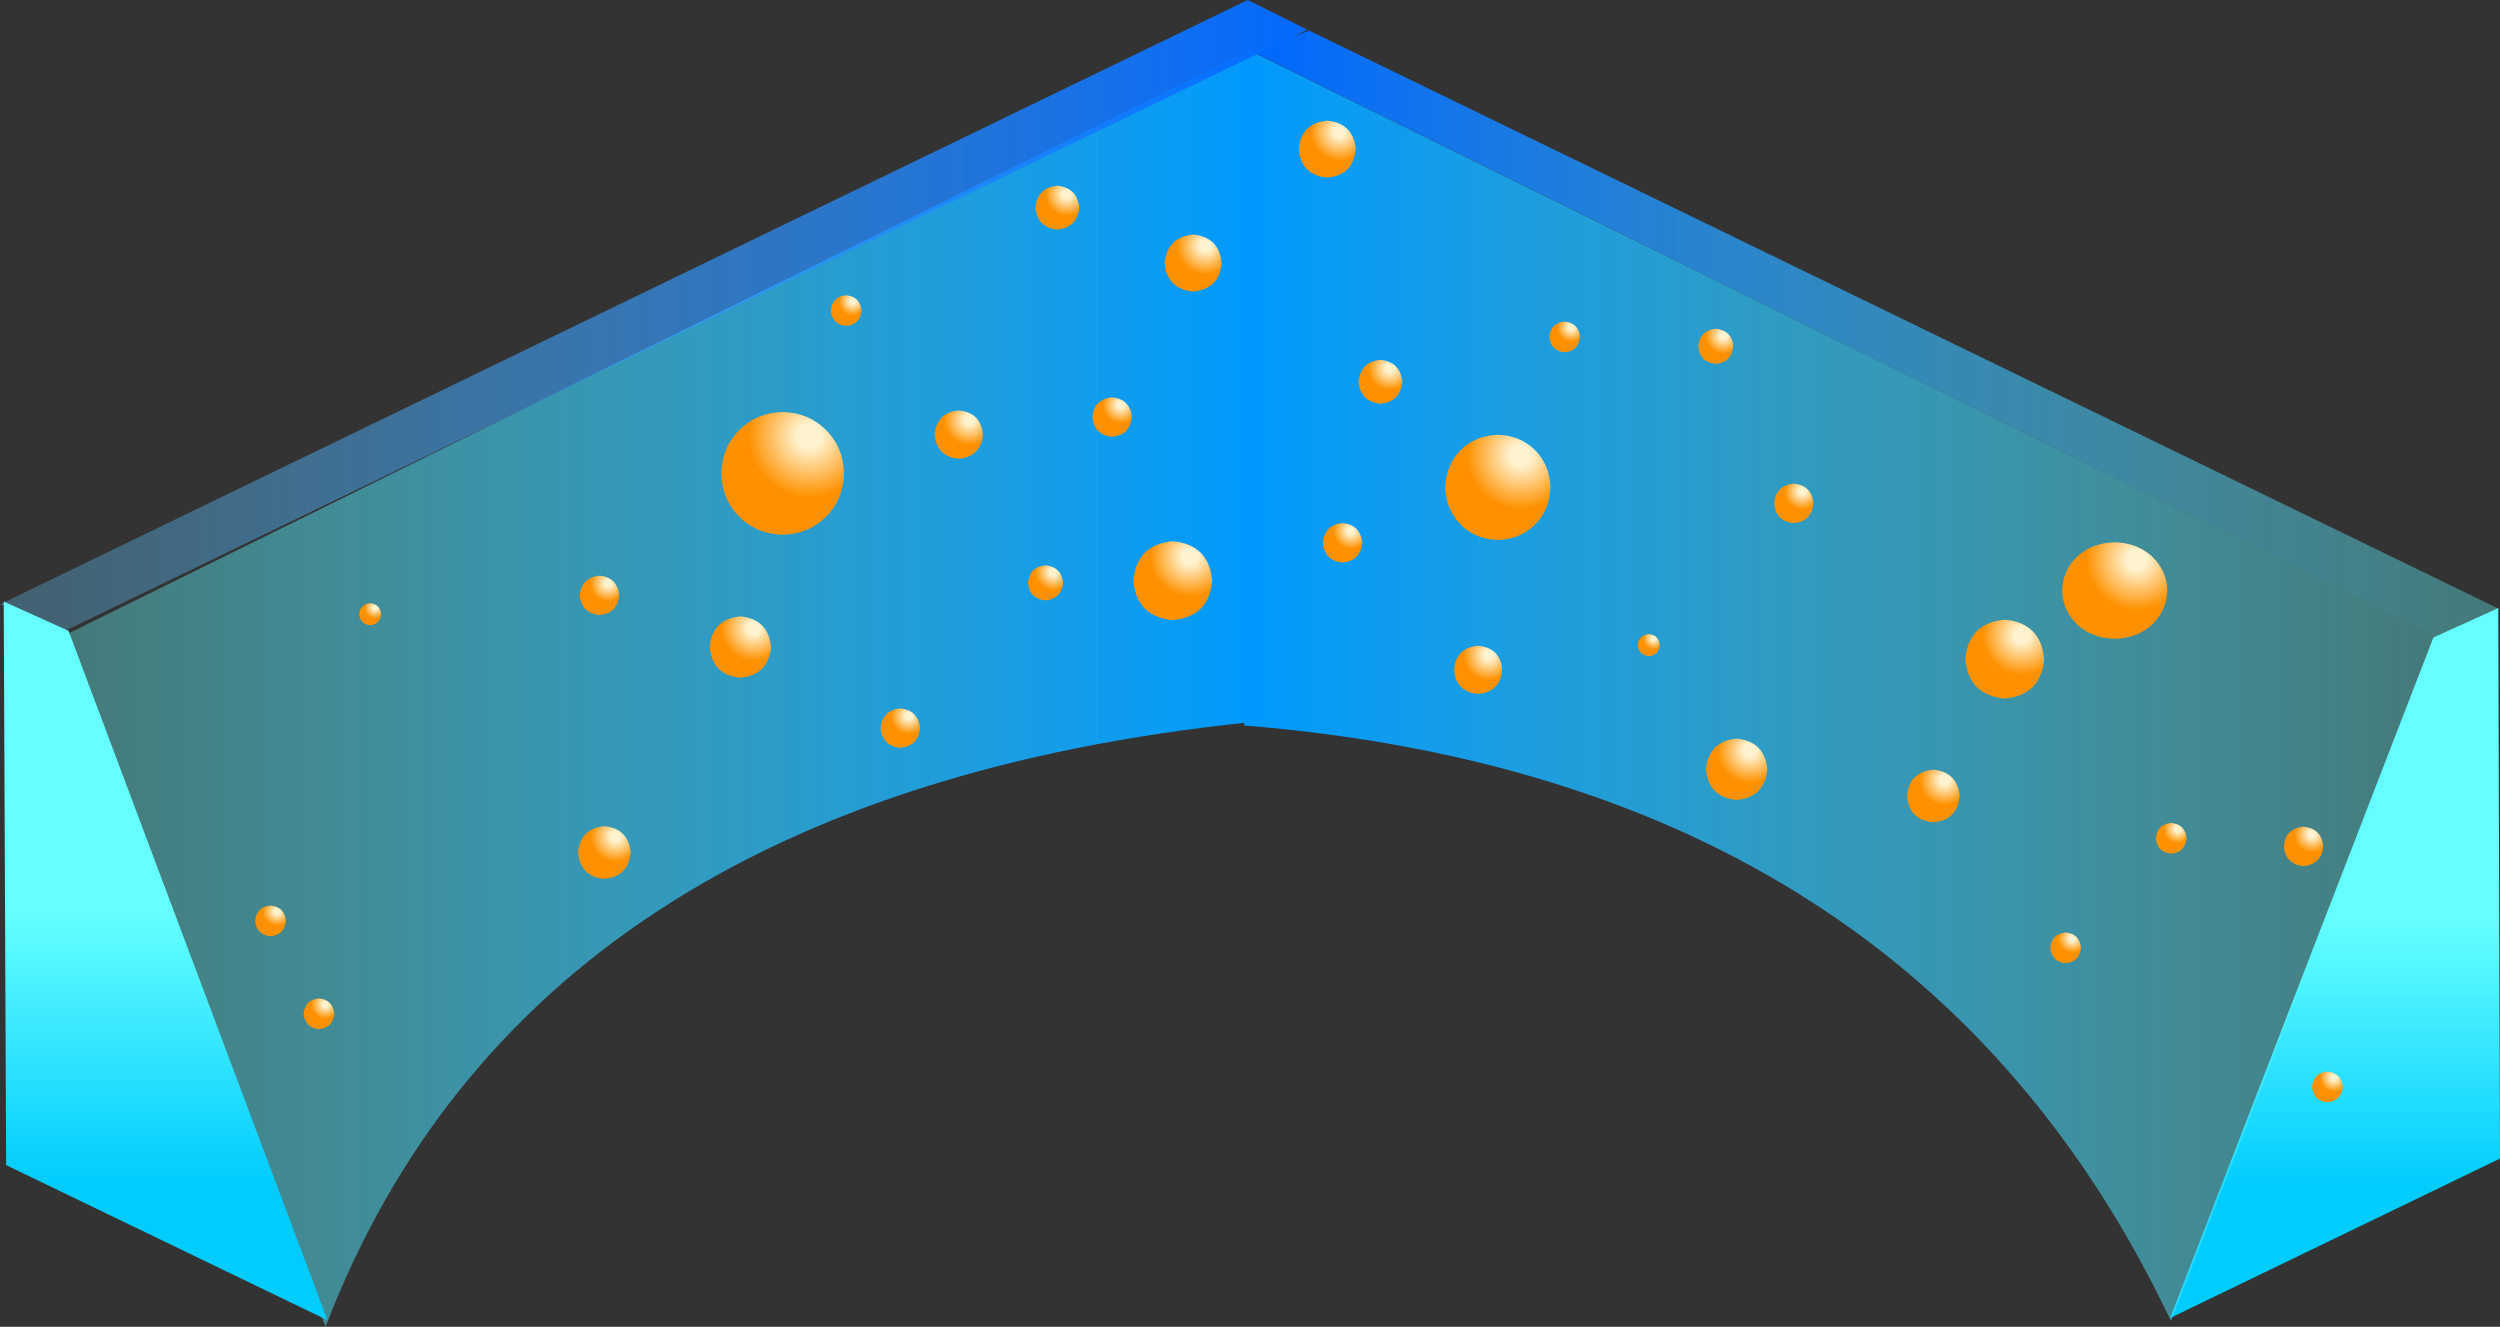
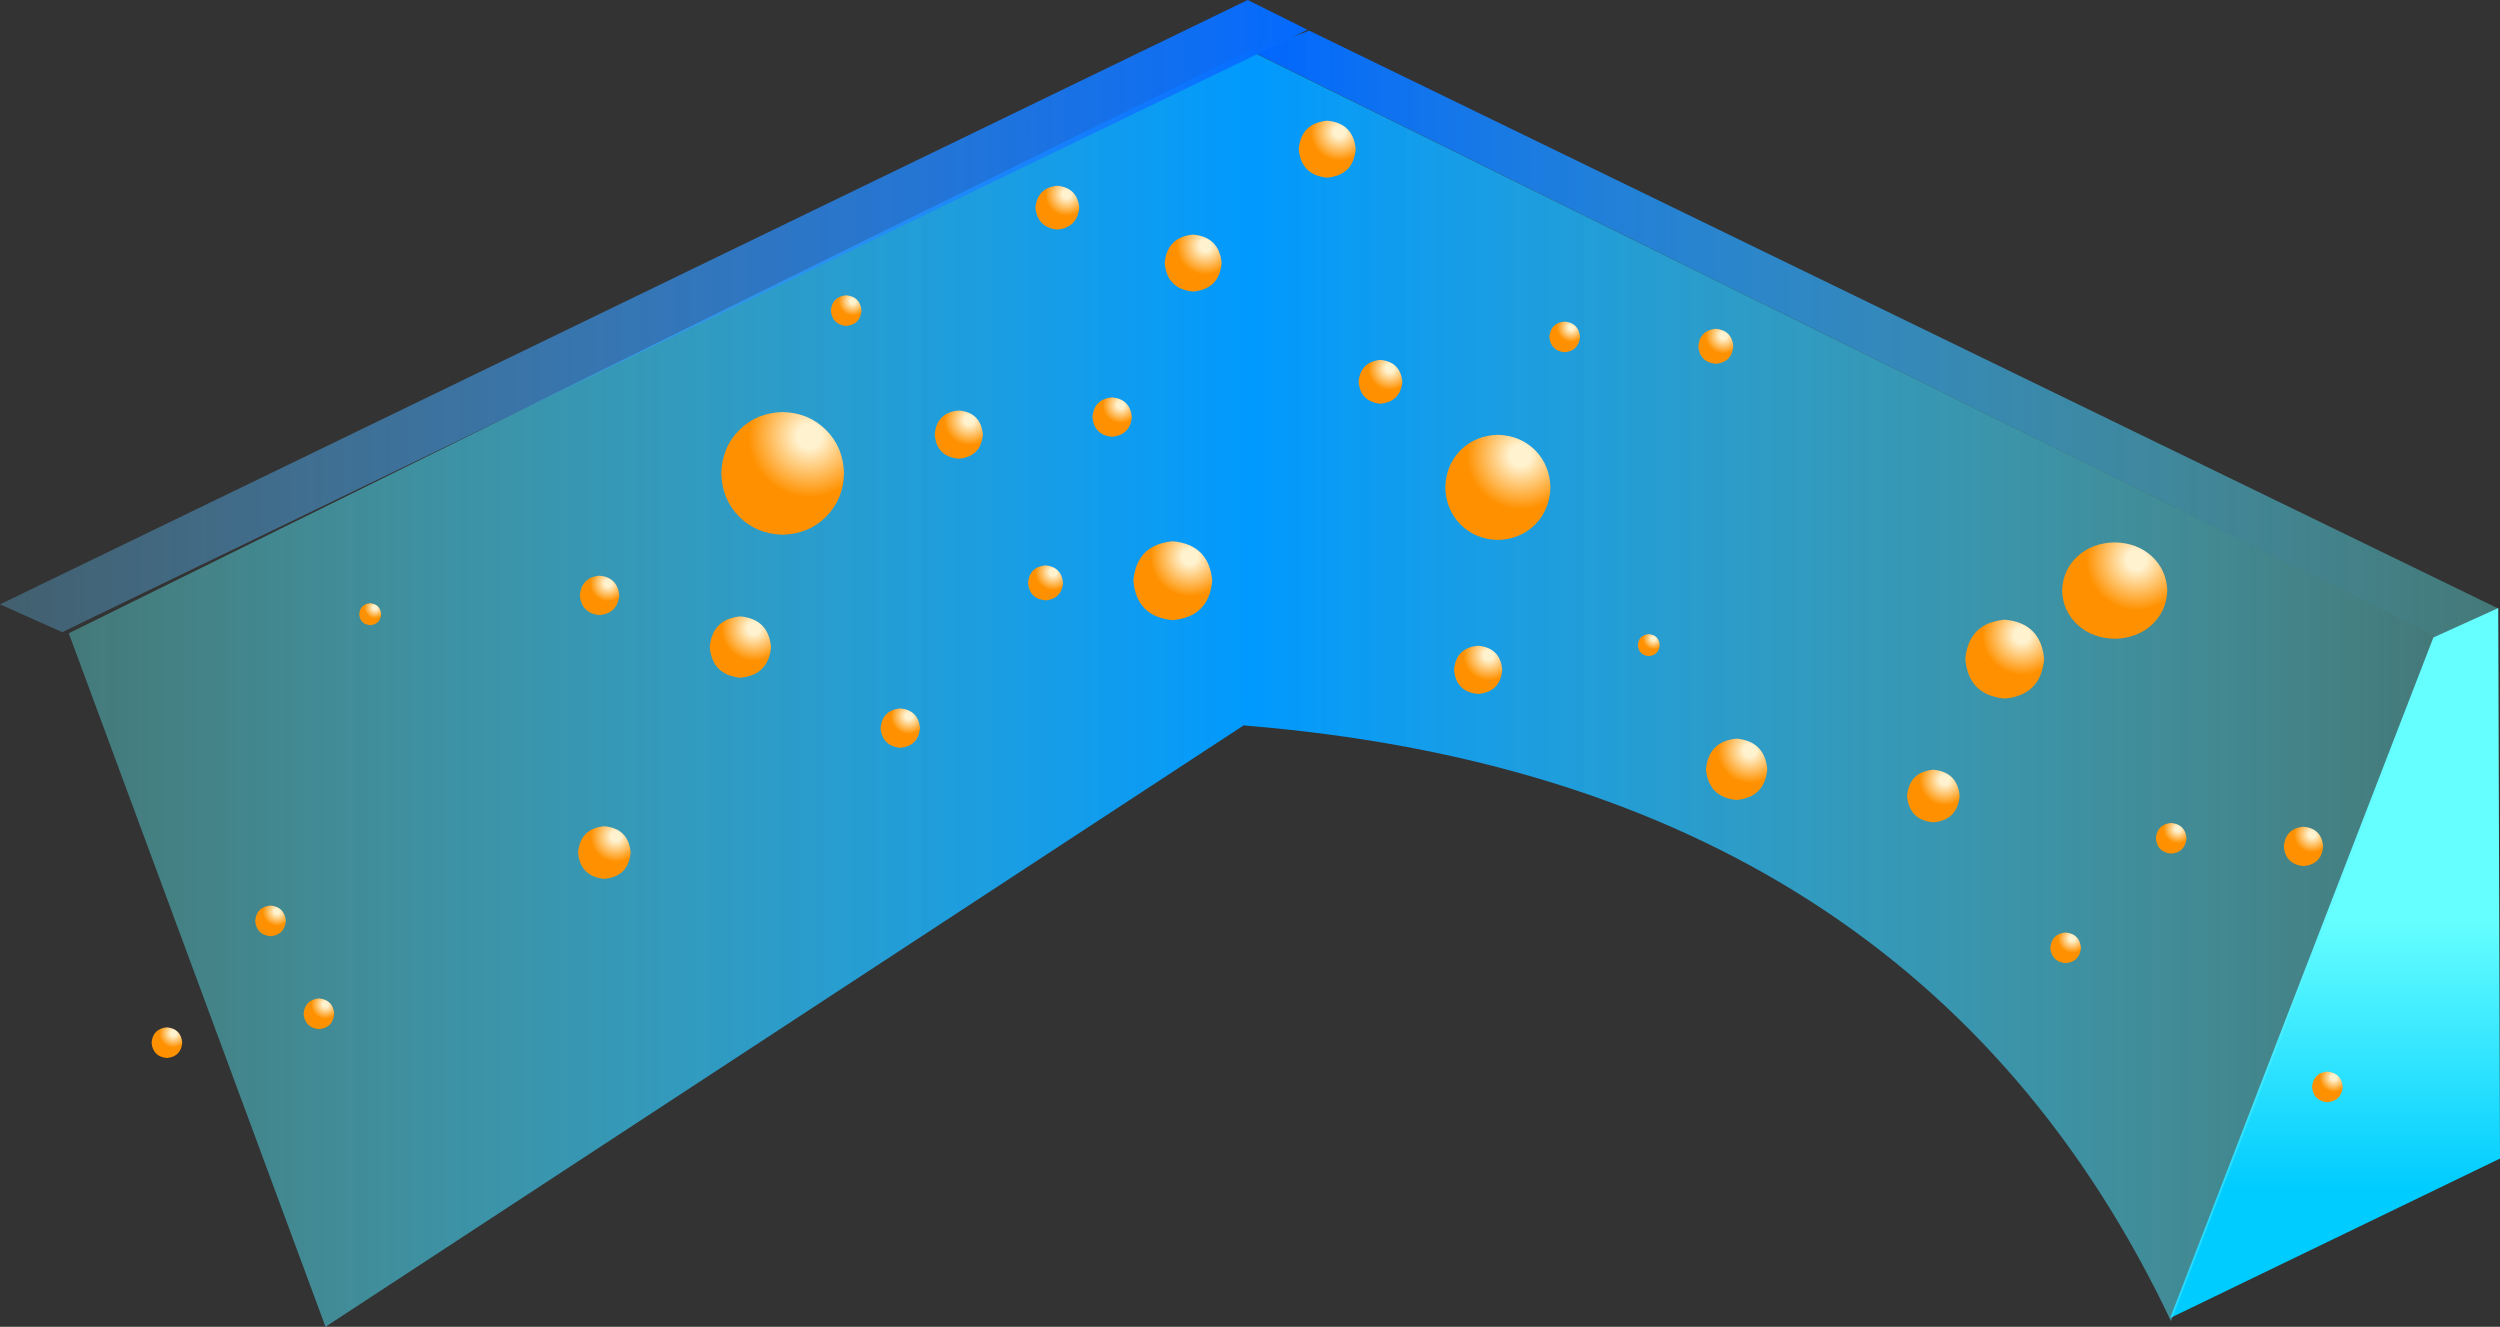
<svg xmlns="http://www.w3.org/2000/svg" height="302.85px" width="570.65px">
  <rect width="100%" height="100%" fill="#333333" stroke="none" />
  <g transform="matrix(1.0, 0.0, 0.0, 1.0, 284.45, 141.8)">
-     <path d="M-210.15 161.05 L-268.75 2.75 1.75 -130.75 0.45 23.1 Q-163.8 40.2 -210.15 161.05" fill="url(#gradient0)" fill-rule="evenodd" stroke="none" />
+     <path d="M-210.15 161.05 L-268.75 2.75 1.75 -130.75 0.45 23.1 " fill="url(#gradient0)" fill-rule="evenodd" stroke="none" />
    <path d="M271.0 3.7 L285.8 -3.0 286.2 122.65 210.9 159.05 271.0 3.7" fill="url(#gradient1)" fill-rule="evenodd" stroke="none" />
    <path d="M285.9 -2.85 L271.7 3.45 1.35 -130.05 14.4 -134.8 285.9 -2.85" fill="url(#gradient2)" fill-rule="evenodd" stroke="none" />
    <path d="M271.75 3.45 L211.1 159.75 Q152.55 36.2 -0.45 23.8 L1.25 -130.05 271.75 3.45" fill="url(#gradient3)" fill-rule="evenodd" stroke="none" />
    <path d="M186.25 -7.0 Q186.4 -11.7 189.75 -14.8 193.15 -17.9 198.25 -18.0 203.35 -17.9 206.75 -14.8 210.1 -11.65 210.25 -7.0 210.1 -2.35 206.75 0.8 203.35 3.9 198.25 4.0 193.15 3.9 189.75 0.8 186.4 -2.35 186.25 -7.0" fill="url(#gradient4)" fill-rule="evenodd" stroke="none" />
    <path d="M183.55 74.55 Q183.85 71.35 187.05 71.05 190.25 71.35 190.55 74.55 190.25 77.75 187.05 78.05 183.85 77.75 183.55 74.55" fill="url(#gradient5)" fill-rule="evenodd" stroke="none" />
    <path d="M69.2 -64.9 Q69.5 -68.1 72.7 -68.4 75.9 -68.1 76.2 -64.9 75.9 -61.7 72.7 -61.4 69.5 -61.7 69.2 -64.9" fill="url(#gradient6)" fill-rule="evenodd" stroke="none" />
    <path d="M164.15 8.65 Q164.9 0.4 173.15 -0.35 181.4 0.4 182.15 8.65 181.4 16.9 173.15 17.65 164.9 16.9 164.15 8.65" fill="url(#gradient7)" fill-rule="evenodd" stroke="none" />
    <path d="M103.2 -62.75 Q103.55 -66.4 107.2 -66.75 110.85 -66.4 111.2 -62.75 110.85 -59.1 107.2 -58.75 103.55 -59.1 103.2 -62.75" fill="url(#gradient8)" fill-rule="evenodd" stroke="none" />
    <path d="M150.85 39.9 Q151.35 34.4 156.85 33.9 162.35 34.4 162.85 39.9 162.35 45.4 156.85 45.9 151.35 45.4 150.85 39.9" fill="url(#gradient9)" fill-rule="evenodd" stroke="none" />
    <path d="M12.0 -107.75 Q12.55 -113.7 18.5 -114.25 24.45 -113.7 25.0 -107.75 24.45 -101.8 18.5 -101.25 12.55 -101.8 12.0 -107.75" fill="url(#gradient10)" fill-rule="evenodd" stroke="none" />
-     <path d="M17.5 -17.9 Q17.9 -22.0 22.0 -22.4 26.1 -22.0 26.5 -17.9 26.1 -13.8 22.0 -13.4 17.9 -13.8 17.5 -17.9" fill="url(#gradient11)" fill-rule="evenodd" stroke="none" />
    <path d="M47.45 11.1 Q47.9 6.05 52.95 5.6 58.0 6.05 58.45 11.1 58.0 16.15 52.95 16.6 47.9 16.15 47.45 11.1" fill="url(#gradient12)" fill-rule="evenodd" stroke="none" />
-     <path d="M120.5 -26.9 Q120.9 -31.0 125.0 -31.4 129.1 -31.0 129.5 -26.9 129.1 -22.8 125.0 -22.4 120.9 -22.8 120.5 -26.9" fill="url(#gradient13)" fill-rule="evenodd" stroke="none" />
    <path d="M243.3 106.3 Q243.6 103.1 246.8 102.8 250.0 103.1 250.3 106.3 250.0 109.5 246.8 109.8 243.6 109.5 243.3 106.3" fill="url(#gradient14)" fill-rule="evenodd" stroke="none" />
    <path d="M207.65 49.55 Q207.95 46.35 211.15 46.05 214.35 46.35 214.65 49.55 214.35 52.75 211.15 53.05 207.95 52.75 207.65 49.55" fill="url(#gradient15)" fill-rule="evenodd" stroke="none" />
    <path d="M236.85 51.4 Q237.25 47.3 241.35 46.9 245.45 47.3 245.85 51.4 245.45 55.5 241.35 55.9 237.25 55.5 236.85 51.4" fill="url(#gradient16)" fill-rule="evenodd" stroke="none" />
    <path d="M45.45 -30.55 Q45.6 -35.65 48.95 -39.05 52.35 -42.4 57.45 -42.55 62.55 -42.4 65.95 -39.05 69.3 -35.65 69.45 -30.55 69.3 -25.45 65.95 -22.05 62.55 -18.7 57.45 -18.55 52.35 -18.7 48.95 -22.05 45.6 -25.45 45.45 -30.55" fill="url(#gradient17)" fill-rule="evenodd" stroke="none" />
    <path d="M25.65 -54.65 Q26.1 -59.2 30.65 -59.65 35.2 -59.2 35.65 -54.65 35.2 -50.1 30.65 -49.65 26.1 -50.1 25.65 -54.65" fill="url(#gradient18)" fill-rule="evenodd" stroke="none" />
    <path d="M104.95 33.8 Q105.55 27.4 111.95 26.8 118.35 27.4 118.95 33.8 118.35 40.2 111.95 40.8 105.55 40.2 104.95 33.8" fill="url(#gradient19)" fill-rule="evenodd" stroke="none" />
    <path d="M89.4 5.45 Q89.6 3.15 91.9 2.95 94.2 3.15 94.4 5.45 94.2 7.75 91.9 7.95 89.6 7.75 89.4 5.45" fill="url(#gradient20)" fill-rule="evenodd" stroke="none" />
    <path d="M14.0 -135.0 L-270.25 2.5 -284.45 -3.85 0.35 -141.8 14.0 -135.0" fill="url(#gradient21)" fill-rule="evenodd" stroke="none" />
    <path d="M-208.15 89.6 Q-208.45 92.8 -211.65 93.1 -214.85 92.8 -215.15 89.6 -214.85 86.4 -211.65 86.1 -208.45 86.4 -208.15 89.6" fill="url(#gradient22)" fill-rule="evenodd" stroke="none" />
    <path d="M-87.8 -70.9 Q-88.1 -67.7 -91.3 -67.4 -94.5 -67.7 -94.8 -70.9 -94.5 -74.1 -91.3 -74.4 -88.1 -74.1 -87.8 -70.9" fill="url(#gradient23)" fill-rule="evenodd" stroke="none" />
    <path d="M-7.75 -9.25 Q-8.5 -1.0 -16.75 -0.25 -25.0 -1.0 -25.75 -9.25 -25.0 -17.5 -16.75 -18.25 -8.5 -17.5 -7.75 -9.25" fill="url(#gradient24)" fill-rule="evenodd" stroke="none" />
    <path d="M-41.8 -8.75 Q-42.15 -5.1 -45.8 -4.75 -49.45 -5.1 -49.8 -8.75 -49.45 -12.4 -45.8 -12.75 -42.15 -12.4 -41.8 -8.75" fill="url(#gradient25)" fill-rule="evenodd" stroke="none" />
    <path d="M-140.5 52.8 Q-141.0 58.3 -146.5 58.8 -152.0 58.3 -152.5 52.8 -152.0 47.3 -146.5 46.8 -141.0 47.3 -140.5 52.8" fill="url(#gradient26)" fill-rule="evenodd" stroke="none" />
    <path d="M-5.6 -81.75 Q-6.15 -75.8 -12.1 -75.25 -18.05 -75.8 -18.6 -81.75 -18.05 -87.7 -12.1 -88.25 -6.15 -87.7 -5.6 -81.75" fill="url(#gradient27)" fill-rule="evenodd" stroke="none" />
    <path d="M-26.1 -46.6 Q-26.5 -42.5 -30.6 -42.1 -34.7 -42.5 -35.1 -46.6 -34.7 -50.7 -30.6 -51.1 -26.5 -50.7 -26.1 -46.6" fill="url(#gradient28)" fill-rule="evenodd" stroke="none" />
    <path d="M-60.1 -42.6 Q-60.55 -37.55 -65.6 -37.1 -70.65 -37.55 -71.1 -42.6 -70.65 -47.65 -65.6 -48.1 -60.55 -47.65 -60.1 -42.6" fill="url(#gradient29)" fill-rule="evenodd" stroke="none" />
    <path d="M-143.1 -5.9 Q-143.5 -1.8 -147.6 -1.4 -151.7 -1.8 -152.1 -5.9 -151.7 -10.0 -147.6 -10.4 -143.5 -10.0 -143.1 -5.9" fill="url(#gradient30)" fill-rule="evenodd" stroke="none" />
    <path d="M-242.85 96.2 Q-243.15 99.4 -246.35 99.7 -249.55 99.4 -249.85 96.2 -249.55 93.0 -246.35 92.7 -243.15 93.0 -242.85 96.2" fill="url(#gradient31)" fill-rule="evenodd" stroke="none" />
    <path d="M-219.2 68.4 Q-219.5 71.6 -222.7 71.9 -225.9 71.6 -226.2 68.4 -225.9 65.2 -222.7 64.9 -219.5 65.2 -219.2 68.4" fill="url(#gradient32)" fill-rule="evenodd" stroke="none" />
    <path d="M-74.45 24.4 Q-74.85 28.5 -78.95 28.9 -83.05 28.5 -83.45 24.4 -83.05 20.3 -78.95 19.9 -74.85 20.3 -74.45 24.4" fill="url(#gradient33)" fill-rule="evenodd" stroke="none" />
    <path d="M-91.8 -33.75 Q-91.95 -27.8 -95.9 -23.85 -99.85 -19.9 -105.8 -19.75 -111.75 -19.9 -115.7 -23.85 -119.65 -27.8 -119.8 -33.75 -119.65 -39.7 -115.7 -43.65 -111.75 -47.6 -105.8 -47.75 -99.85 -47.6 -95.9 -43.65 -91.95 -39.7 -91.8 -33.75" fill="url(#gradient34)" fill-rule="evenodd" stroke="none" />
    <path d="M-38.1 -94.4 Q-38.55 -89.85 -43.1 -89.4 -47.65 -89.85 -48.1 -94.4 -47.65 -98.95 -43.1 -99.4 -38.55 -98.95 -38.1 -94.4" fill="url(#gradient35)" fill-rule="evenodd" stroke="none" />
    <path d="M-108.45 5.9 Q-109.05 12.3 -115.45 12.9 -121.85 12.3 -122.45 5.9 -121.85 -0.5 -115.45 -1.1 -109.05 -0.5 -108.45 5.9" fill="url(#gradient36)" fill-rule="evenodd" stroke="none" />
    <path d="M-197.45 -1.6 Q-197.65 0.7 -199.95 0.9 -202.25 0.7 -202.45 -1.6 -202.25 -3.9 -199.95 -4.1 -197.65 -3.9 -197.45 -1.6" fill="url(#gradient37)" fill-rule="evenodd" stroke="none" />
-     <path d="M-268.8 2.2 L-209.7 159.55 -283.05 124.15 -283.6 -4.5 -268.8 2.2" fill="url(#gradient38)" fill-rule="evenodd" stroke="none" />
  </g>
  <defs>
    <linearGradient gradientTransform="matrix(-0.166, 0.0, 0.0, 0.159, -133.15, -0.75)" gradientUnits="userSpaceOnUse" id="gradient0" spreadMethod="pad" x1="-819.2" x2="819.2">
      <stop offset="0.0" stop-color="#0099ff" />
      <stop offset="1.0" stop-color="#66ffff" stop-opacity="0.341" />
    </linearGradient>
    <linearGradient gradientTransform="matrix(0.0, -0.081, 0.081, 0.0, 278.4, 63.35)" gradientUnits="userSpaceOnUse" id="gradient1" spreadMethod="pad" x1="-819.2" x2="819.2">
      <stop offset="0.0" stop-color="#00ccff" />
      <stop offset="0.467" stop-color="#66ffff" />
    </linearGradient>
    <linearGradient gradientTransform="matrix(0.174, 0.0, 0.0, 0.084, 143.6, -65.7)" gradientUnits="userSpaceOnUse" id="gradient2" spreadMethod="pad" x1="-819.2" x2="819.2">
      <stop offset="0.0" stop-color="#0066ff" />
      <stop offset="1.0" stop-color="#66ffff" stop-opacity="0.341" />
    </linearGradient>
    <linearGradient gradientTransform="matrix(0.166, 0.0, 0.0, 0.159, 136.15, -0.05)" gradientUnits="userSpaceOnUse" id="gradient3" spreadMethod="pad" x1="-819.2" x2="819.2">
      <stop offset="0.0" stop-color="#0099ff" />
      <stop offset="1.0" stop-color="#66ffff" stop-opacity="0.341" />
    </linearGradient>
    <radialGradient cx="0" cy="0" gradientTransform="matrix(0.014, 0.0, 0.0, 0.014, 203.25, -14.0)" gradientUnits="userSpaceOnUse" id="gradient4" r="819.2" spreadMethod="pad">
      <stop offset="0.2" stop-color="#fff2cf" />
      <stop offset="1.0" stop-color="#ff9100" />
    </radialGradient>
    <radialGradient cx="0" cy="0" gradientTransform="matrix(0.004, 0.0, 0.0, 0.004, 188.55, 72.4)" gradientUnits="userSpaceOnUse" id="gradient5" r="819.2" spreadMethod="pad">
      <stop offset="0.2" stop-color="#fff2cf" />
      <stop offset="1.0" stop-color="#ff9100" />
    </radialGradient>
    <radialGradient cx="0" cy="0" gradientTransform="matrix(0.004, 0.0, 0.0, 0.004, 74.2, -67.05)" gradientUnits="userSpaceOnUse" id="gradient6" r="819.2" spreadMethod="pad">
      <stop offset="0.2" stop-color="#fff2cf" />
      <stop offset="1.0" stop-color="#ff9100" />
    </radialGradient>
    <radialGradient cx="0" cy="0" gradientTransform="matrix(0.011, 0.0, 0.0, 0.011, 177.05, 3.2)" gradientUnits="userSpaceOnUse" id="gradient7" r="819.2" spreadMethod="pad">
      <stop offset="0.2" stop-color="#fff2cf" />
      <stop offset="1.0" stop-color="#ff9100" />
    </radialGradient>
    <radialGradient cx="0" cy="0" gradientTransform="matrix(0.005, 0.0, 0.0, 0.005, 108.95, -65.2)" gradientUnits="userSpaceOnUse" id="gradient8" r="819.2" spreadMethod="pad">
      <stop offset="0.2" stop-color="#fff2cf" />
      <stop offset="1.0" stop-color="#ff9100" />
    </radialGradient>
    <radialGradient cx="0" cy="0" gradientTransform="matrix(0.007, 0.0, 0.0, 0.007, 159.45, 36.25)" gradientUnits="userSpaceOnUse" id="gradient9" r="819.2" spreadMethod="pad">
      <stop offset="0.2" stop-color="#fff2cf" />
      <stop offset="1.0" stop-color="#ff9100" />
    </radialGradient>
    <radialGradient cx="0" cy="0" gradientTransform="matrix(0.008, 0.0, 0.0, 0.008, 21.3, -111.7)" gradientUnits="userSpaceOnUse" id="gradient10" r="819.2" spreadMethod="pad">
      <stop offset="0.2" stop-color="#fff2cf" />
      <stop offset="1.0" stop-color="#ff9100" />
    </radialGradient>
    <radialGradient cx="0" cy="0" gradientTransform="matrix(0.005, 0.0, 0.0, 0.005, 23.95, -20.65)" gradientUnits="userSpaceOnUse" id="gradient11" r="819.2" spreadMethod="pad">
      <stop offset="0.2" stop-color="#fff2cf" />
      <stop offset="1.0" stop-color="#ff9100" />
    </radialGradient>
    <radialGradient cx="0" cy="0" gradientTransform="matrix(0.007, 0.0, 0.0, 0.007, 55.35, 7.75)" gradientUnits="userSpaceOnUse" id="gradient12" r="819.2" spreadMethod="pad">
      <stop offset="0.2" stop-color="#fff2cf" />
      <stop offset="1.0" stop-color="#ff9100" />
    </radialGradient>
    <radialGradient cx="0" cy="0" gradientTransform="matrix(0.005, 0.0, 0.0, 0.005, 126.95, -29.65)" gradientUnits="userSpaceOnUse" id="gradient13" r="819.2" spreadMethod="pad">
      <stop offset="0.2" stop-color="#fff2cf" />
      <stop offset="1.0" stop-color="#ff9100" />
    </radialGradient>
    <radialGradient cx="0" cy="0" gradientTransform="matrix(0.004, 0.0, 0.0, 0.004, 248.3, 104.15)" gradientUnits="userSpaceOnUse" id="gradient14" r="819.2" spreadMethod="pad">
      <stop offset="0.2" stop-color="#fff2cf" />
      <stop offset="1.0" stop-color="#ff9100" />
    </radialGradient>
    <radialGradient cx="0" cy="0" gradientTransform="matrix(0.004, 0.0, 0.0, 0.004, 212.65, 47.4)" gradientUnits="userSpaceOnUse" id="gradient15" r="819.2" spreadMethod="pad">
      <stop offset="0.2" stop-color="#fff2cf" />
      <stop offset="1.0" stop-color="#ff9100" />
    </radialGradient>
    <radialGradient cx="0" cy="0" gradientTransform="matrix(0.005, 0.0, 0.0, 0.005, 243.3, 48.65)" gradientUnits="userSpaceOnUse" id="gradient16" r="819.2" spreadMethod="pad">
      <stop offset="0.2" stop-color="#fff2cf" />
      <stop offset="1.0" stop-color="#ff9100" />
    </radialGradient>
    <radialGradient cx="0" cy="0" gradientTransform="matrix(0.015, 0.0, 0.0, 0.015, 62.65, -37.85)" gradientUnits="userSpaceOnUse" id="gradient17" r="819.2" spreadMethod="pad">
      <stop offset="0.2" stop-color="#fff2cf" />
      <stop offset="1.0" stop-color="#ff9100" />
    </radialGradient>
    <radialGradient cx="0" cy="0" gradientTransform="matrix(0.006, 0.0, 0.0, 0.006, 32.8, -57.7)" gradientUnits="userSpaceOnUse" id="gradient18" r="819.2" spreadMethod="pad">
      <stop offset="0.2" stop-color="#fff2cf" />
      <stop offset="1.0" stop-color="#ff9100" />
    </radialGradient>
    <radialGradient cx="0" cy="0" gradientTransform="matrix(0.009, 0.0, 0.0, 0.009, 115.0, 29.55)" gradientUnits="userSpaceOnUse" id="gradient19" r="819.2" spreadMethod="pad">
      <stop offset="0.2" stop-color="#fff2cf" />
      <stop offset="1.0" stop-color="#ff9100" />
    </radialGradient>
    <radialGradient cx="0" cy="0" gradientTransform="matrix(0.003, 0.0, 0.0, 0.003, 93.0, 3.95)" gradientUnits="userSpaceOnUse" id="gradient20" r="819.2" spreadMethod="pad">
      <stop offset="0.2" stop-color="#fff2cf" />
      <stop offset="1.0" stop-color="#ff9100" />
    </radialGradient>
    <linearGradient gradientTransform="matrix(0.182, 0.0, 0.0, 0.088, -135.25, -69.65)" gradientUnits="userSpaceOnUse" id="gradient21" spreadMethod="pad" x1="-819.2" x2="819.2">
      <stop offset="0.0" stop-color="#66ccff" stop-opacity="0.29" />
      <stop offset="1.0" stop-color="#0369ff" />
    </linearGradient>
    <radialGradient cx="0" cy="0" gradientTransform="matrix(0.004, 0.0, 0.0, 0.004, -210.15, 87.45)" gradientUnits="userSpaceOnUse" id="gradient22" r="819.2" spreadMethod="pad">
      <stop offset="0.2" stop-color="#fff2cf" />
      <stop offset="1.0" stop-color="#ff9100" />
    </radialGradient>
    <radialGradient cx="0" cy="0" gradientTransform="matrix(0.004, 0.0, 0.0, 0.004, -89.8, -73.05)" gradientUnits="userSpaceOnUse" id="gradient23" r="819.2" spreadMethod="pad">
      <stop offset="0.2" stop-color="#fff2cf" />
      <stop offset="1.0" stop-color="#ff9100" />
    </radialGradient>
    <radialGradient cx="0" cy="0" gradientTransform="matrix(0.011, 0.0, 0.0, 0.011, -12.85, -14.7)" gradientUnits="userSpaceOnUse" id="gradient24" r="819.2" spreadMethod="pad">
      <stop offset="0.2" stop-color="#fff2cf" />
      <stop offset="1.0" stop-color="#ff9100" />
    </radialGradient>
    <radialGradient cx="0" cy="0" gradientTransform="matrix(0.005, 0.0, 0.0, 0.005, -44.05, -11.2)" gradientUnits="userSpaceOnUse" id="gradient25" r="819.2" spreadMethod="pad">
      <stop offset="0.2" stop-color="#fff2cf" />
      <stop offset="1.0" stop-color="#ff9100" />
    </radialGradient>
    <radialGradient cx="0" cy="0" gradientTransform="matrix(0.007, 0.0, 0.0, 0.007, -143.9, 49.15)" gradientUnits="userSpaceOnUse" id="gradient26" r="819.2" spreadMethod="pad">
      <stop offset="0.2" stop-color="#fff2cf" />
      <stop offset="1.0" stop-color="#ff9100" />
    </radialGradient>
    <radialGradient cx="0" cy="0" gradientTransform="matrix(0.008, 0.0, 0.0, 0.008, -9.3, -85.7)" gradientUnits="userSpaceOnUse" id="gradient27" r="819.2" spreadMethod="pad">
      <stop offset="0.2" stop-color="#fff2cf" />
      <stop offset="1.0" stop-color="#ff9100" />
    </radialGradient>
    <radialGradient cx="0" cy="0" gradientTransform="matrix(0.005, 0.0, 0.0, 0.005, -28.65, -49.35)" gradientUnits="userSpaceOnUse" id="gradient28" r="819.2" spreadMethod="pad">
      <stop offset="0.2" stop-color="#fff2cf" />
      <stop offset="1.0" stop-color="#ff9100" />
    </radialGradient>
    <radialGradient cx="0" cy="0" gradientTransform="matrix(0.007, 0.0, 0.0, 0.007, -63.2, -45.95)" gradientUnits="userSpaceOnUse" id="gradient29" r="819.2" spreadMethod="pad">
      <stop offset="0.2" stop-color="#fff2cf" />
      <stop offset="1.0" stop-color="#ff9100" />
    </radialGradient>
    <radialGradient cx="0" cy="0" gradientTransform="matrix(0.005, 0.0, 0.0, 0.005, -145.65, -8.65)" gradientUnits="userSpaceOnUse" id="gradient30" r="819.2" spreadMethod="pad">
      <stop offset="0.2" stop-color="#fff2cf" />
      <stop offset="1.0" stop-color="#ff9100" />
    </radialGradient>
    <radialGradient cx="0" cy="0" gradientTransform="matrix(0.004, 0.0, 0.0, 0.004, -244.85, 94.05)" gradientUnits="userSpaceOnUse" id="gradient31" r="819.2" spreadMethod="pad">
      <stop offset="0.2" stop-color="#fff2cf" />
      <stop offset="1.0" stop-color="#ff9100" />
    </radialGradient>
    <radialGradient cx="0" cy="0" gradientTransform="matrix(0.004, 0.0, 0.0, 0.004, -221.2, 66.25)" gradientUnits="userSpaceOnUse" id="gradient32" r="819.2" spreadMethod="pad">
      <stop offset="0.2" stop-color="#fff2cf" />
      <stop offset="1.0" stop-color="#ff9100" />
    </radialGradient>
    <radialGradient cx="0" cy="0" gradientTransform="matrix(0.005, 0.0, 0.0, 0.005, -77.0, 21.65)" gradientUnits="userSpaceOnUse" id="gradient33" r="819.2" spreadMethod="pad">
      <stop offset="0.2" stop-color="#fff2cf" />
      <stop offset="1.0" stop-color="#ff9100" />
    </radialGradient>
    <radialGradient cx="0" cy="0" gradientTransform="matrix(0.017, 0.0, 0.0, 0.017, -99.7, -42.25)" gradientUnits="userSpaceOnUse" id="gradient34" r="819.2" spreadMethod="pad">
      <stop offset="0.2" stop-color="#fff2cf" />
      <stop offset="1.0" stop-color="#ff9100" />
    </radialGradient>
    <radialGradient cx="0" cy="0" gradientTransform="matrix(0.006, 0.0, 0.0, 0.006, -40.95, -97.45)" gradientUnits="userSpaceOnUse" id="gradient35" r="819.2" spreadMethod="pad">
      <stop offset="0.2" stop-color="#fff2cf" />
      <stop offset="1.0" stop-color="#ff9100" />
    </radialGradient>
    <radialGradient cx="0" cy="0" gradientTransform="matrix(0.009, 0.0, 0.0, 0.009, -112.4, 1.65)" gradientUnits="userSpaceOnUse" id="gradient36" r="819.2" spreadMethod="pad">
      <stop offset="0.2" stop-color="#fff2cf" />
      <stop offset="1.0" stop-color="#ff9100" />
    </radialGradient>
    <radialGradient cx="0" cy="0" gradientTransform="matrix(0.003, 0.0, 0.0, 0.003, -198.85, -3.1)" gradientUnits="userSpaceOnUse" id="gradient37" r="819.2" spreadMethod="pad">
      <stop offset="0.2" stop-color="#fff2cf" />
      <stop offset="1.0" stop-color="#ff9100" />
    </radialGradient>
    <linearGradient gradientTransform="matrix(0.0, -0.081, -0.081, 0.0, -276.2, 61.85)" gradientUnits="userSpaceOnUse" id="gradient38" spreadMethod="pad" x1="-819.2" x2="819.2">
      <stop offset="0.0" stop-color="#00ccff" />
      <stop offset="0.467" stop-color="#66ffff" />
    </linearGradient>
  </defs>
</svg>